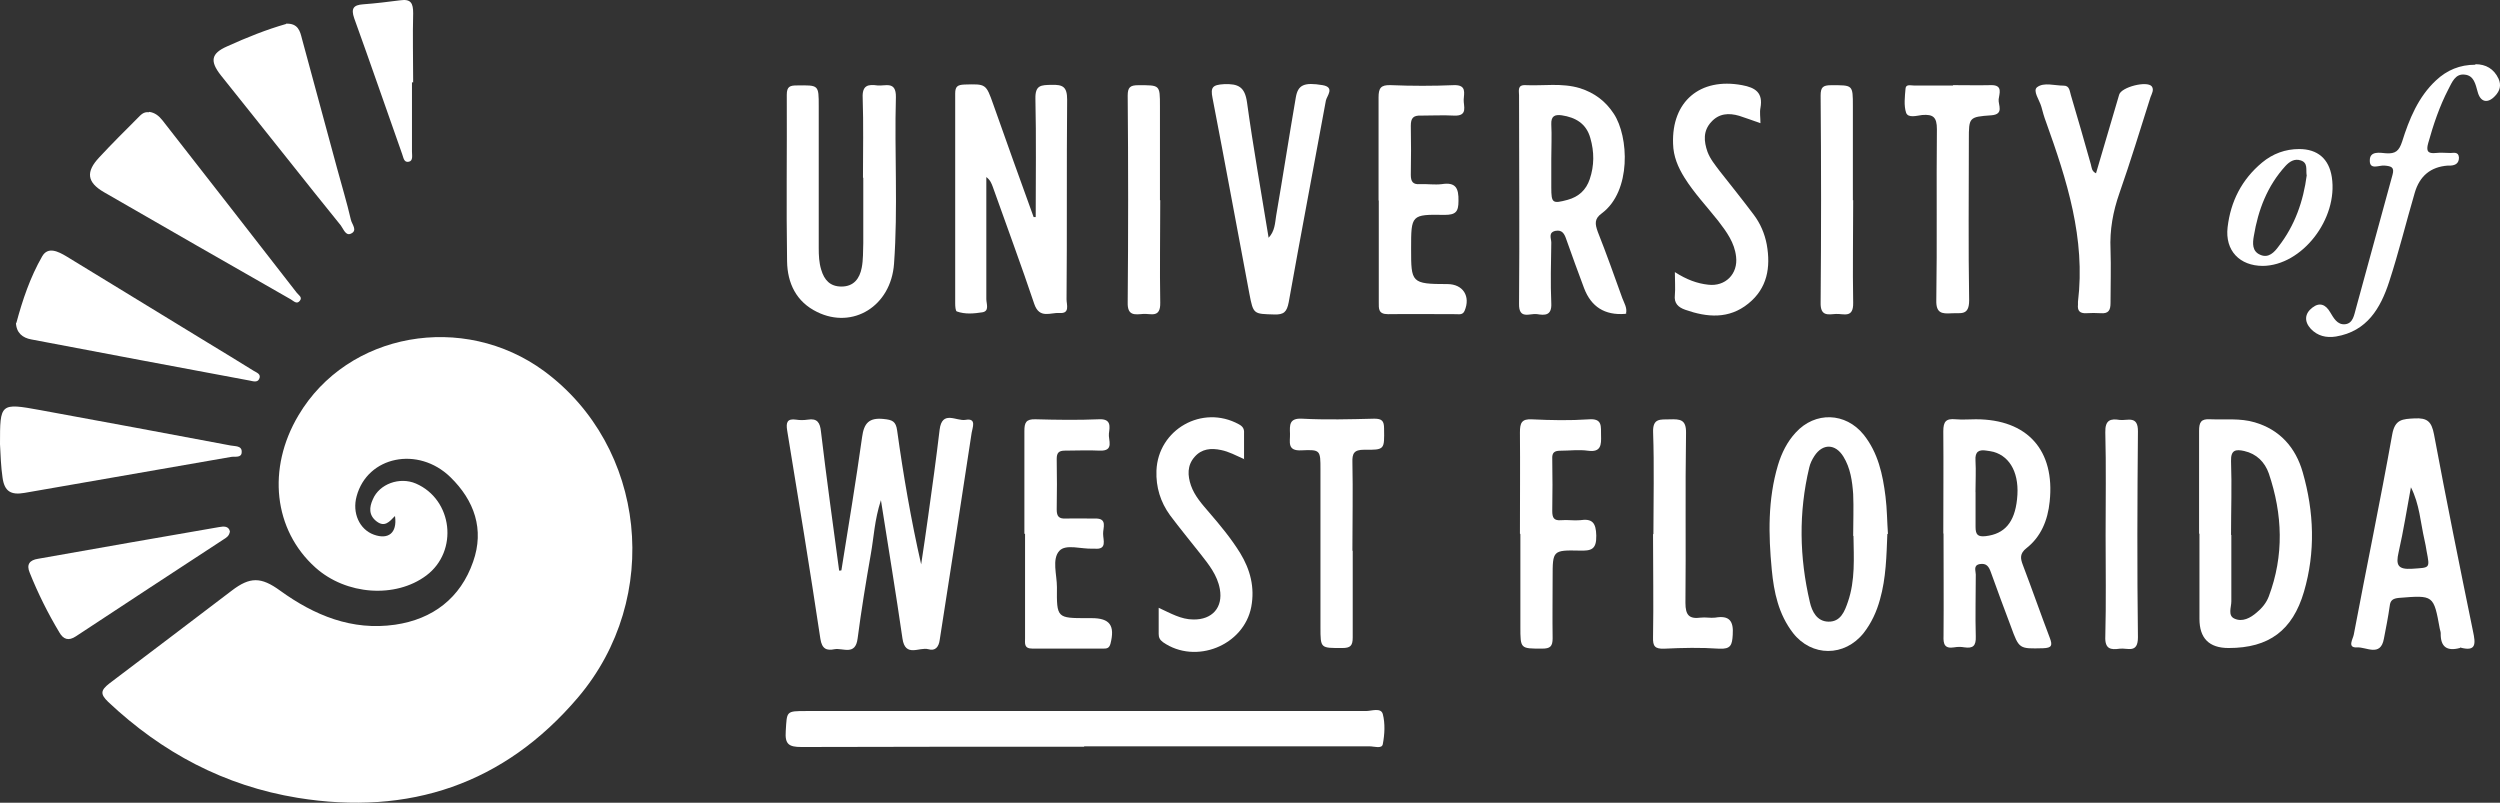
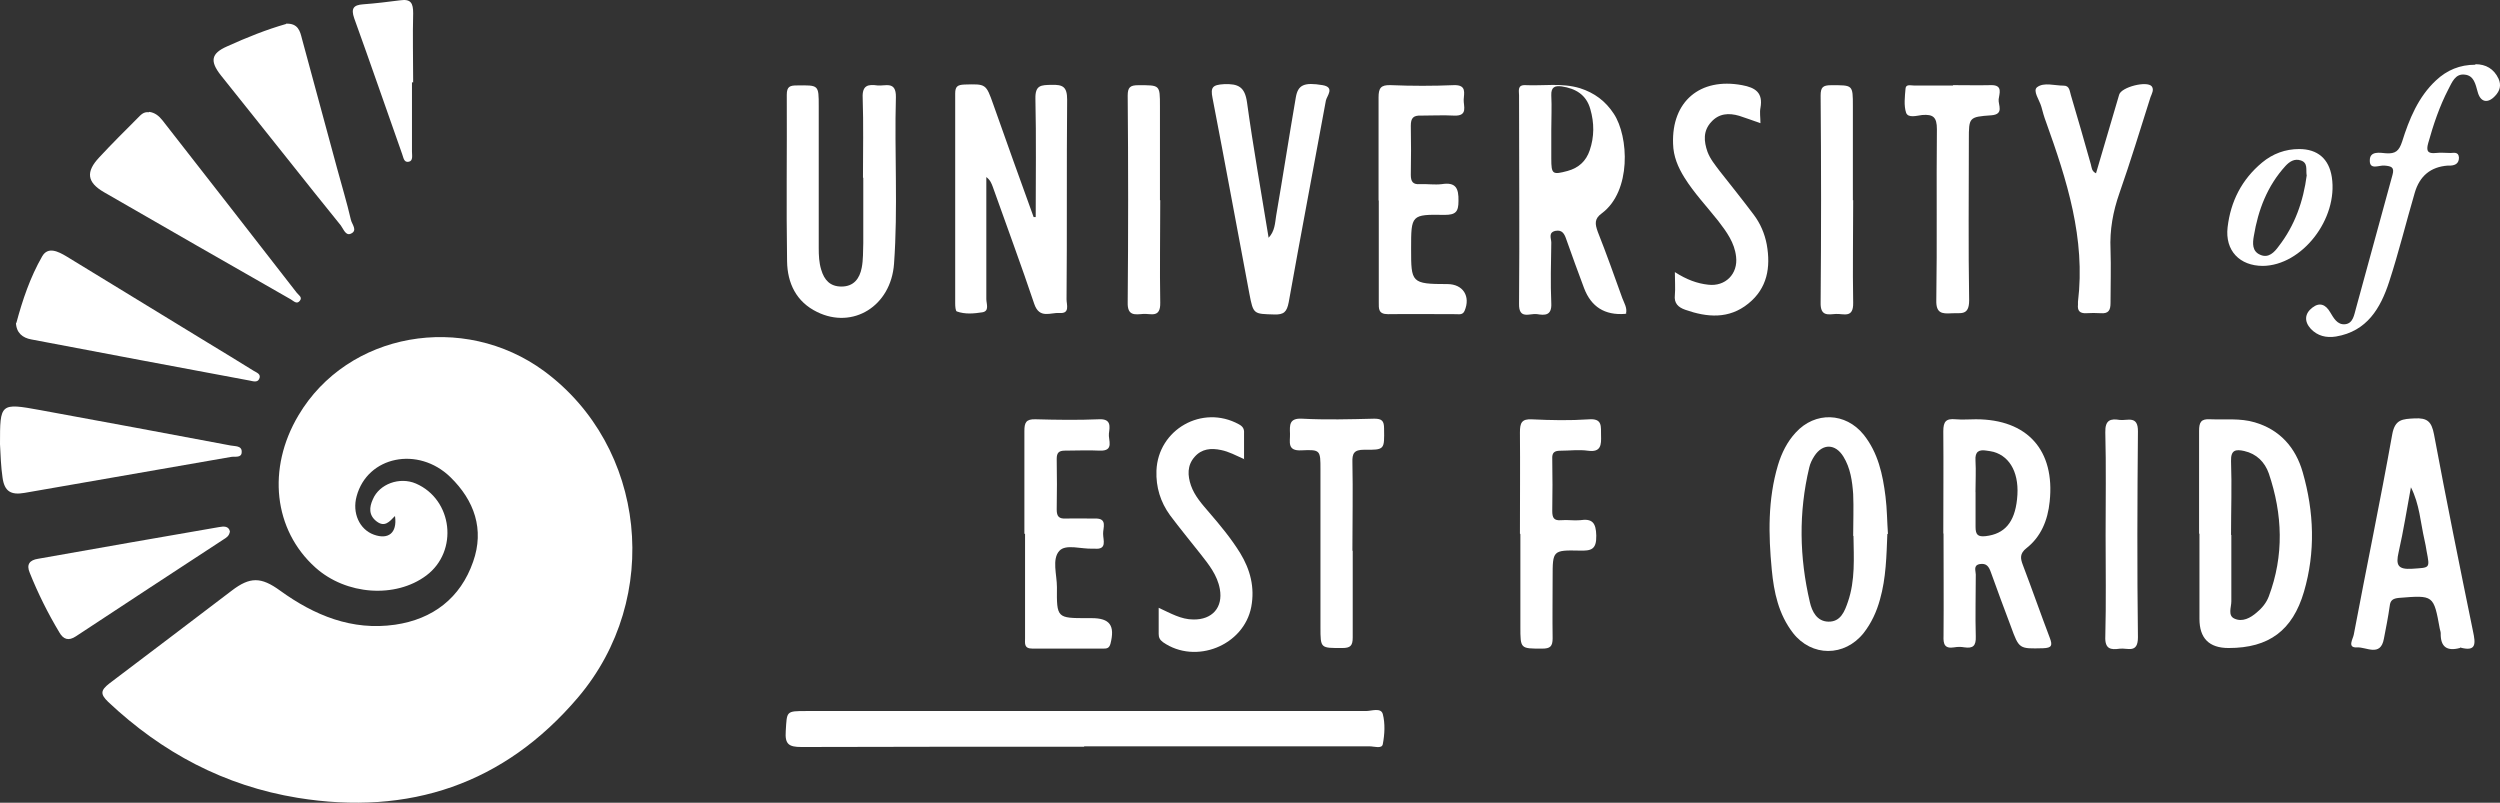
<svg xmlns="http://www.w3.org/2000/svg" id="Layer_2" data-name="Layer 2" viewBox="0 0 335.64 107.77">
  <rect x="0" y="0" width="335.64" height="107.77" fill="#333333" stroke="none" />
  <defs>
    <style>
      .cls-1 {
        fill: #fff;
      }
    </style>
  </defs>
  <g id="Layer_1-2" data-name="Layer 1">
    <g>
      <path class="cls-1" d="M53,69.3c-.7.74-1.36,1.53-2.44.7s-.99-1.9-.5-2.97c.87-2.06,3.59-3.05,5.78-2.11,4.95,2.15,5.74,9.08,1.4,12.34-4.13,3.1-10.77,2.64-14.9-1.07-5.61-5.04-6.52-13.29-2.27-20.43,6.6-11.14,22.12-13.91,32.98-5.94,13.7,10.11,15.93,30.42,4.54,43.83-9.91,11.64-22.66,15.89-37.64,13.46-9.82-1.61-18.2-6.07-25.43-12.88-1.11-1.07-.99-1.57.17-2.48,5.49-4.13,10.94-8.3,16.43-12.46,2.44-1.86,3.92-1.86,6.48,0,4.62,3.34,9.66,5.41,15.44,4.58,5.08-.74,8.79-3.59,10.48-8.46,1.53-4.33.17-8.21-3.05-11.35-4.33-4.21-11.14-2.81-12.59,2.56-.62,2.23.37,4.46,2.31,5.16s3.14-.21,2.85-2.44h0l-.04-.04Z" />
-       <path class="cls-1" d="M112.97,76.52c.95-5.94,1.94-11.89,2.77-17.83.25-1.9.95-2.64,2.89-2.44,1.16.12,1.65.29,1.82,1.57.83,5.98,1.86,11.97,3.22,17.95.33-2.19.66-4.38.95-6.52.54-3.84,1.07-7.68,1.53-11.56.33-2.68,2.27-1.11,3.47-1.32,1.57-.29.91,1.11.83,1.73-1.4,9.29-2.85,18.57-4.29,27.82-.12.91-.58,1.53-1.53,1.24-1.2-.33-3.1,1.16-3.47-1.44-.87-6.03-1.86-12.01-2.89-18.57-.87,2.68-.95,4.99-1.36,7.26-.66,3.76-1.28,7.55-1.77,11.31-.29,2.35-1.98,1.24-3.1,1.44-1.03.21-1.69,0-1.9-1.4-1.4-9.33-2.93-18.66-4.46-27.98-.17-1.07,0-1.61,1.2-1.44.5.08,1.03.08,1.57,0,1.28-.21,1.65.41,1.77,1.61.74,6.23,1.61,12.46,2.44,18.66.08,0,.21,0,.29-.04h0l.04-.04Z" />
      <path class="cls-1" d="M145.53,100.25c-12.63,0-25.3,0-37.93.04-1.69,0-2.23-.37-2.11-2.11.17-2.72,0-2.72,2.81-2.72h75.08c.78,0,2.02-.5,2.27.41.33,1.28.25,2.72,0,4.04-.12.66-1.16.29-1.77.29h-38.3l-.04.04Z" />
      <path class="cls-1" d="M139.05,29.14c0-5.28.08-10.61-.04-15.89-.04-1.86.78-1.82,2.15-1.86,1.53-.04,2.11.25,2.11,1.98-.08,8.96,0,17.87-.08,26.83,0,.7.5,1.94-.95,1.82-1.2-.08-2.68.83-3.38-1.2-1.77-5.28-3.71-10.48-5.57-15.73-.17-.45-.33-.91-.87-1.32v16.39c0,.62.45,1.61-.54,1.77-1.11.17-2.31.29-3.43-.12-.17-.08-.21-.7-.21-1.07V12.55c0-.95.33-1.16,1.24-1.2,2.89-.08,2.89-.12,3.88,2.68,1.77,5.04,3.59,10.07,5.41,15.11h.37-.08Z" />
      <path class="cls-1" d="M260.9,71.69c0-4.58.04-9.2,0-13.79,0-1.32.37-1.73,1.65-1.61.91.08,1.82,0,2.72,0,6.93,0,10.65,4.17,9.91,11.06-.25,2.48-1.16,4.71-3.1,6.23-.95.74-.83,1.4-.5,2.27,1.24,3.26,2.39,6.56,3.63,9.82.37.99.25,1.32-.91,1.36-3.22.08-3.22.12-4.33-2.93-.91-2.44-1.82-4.83-2.68-7.26-.29-.83-.62-1.24-1.49-1.11-.91.17-.54.91-.54,1.4,0,2.77-.08,5.57,0,8.34.04,1.24-.37,1.61-1.53,1.44-.45-.08-.91-.08-1.36,0-1.28.21-1.49-.41-1.44-1.53.04-4.58,0-9.2,0-13.79h0l-.04.08ZM265.23,66.08v4.66c0,1.03.29,1.36,1.36,1.24,2.52-.29,3.88-1.82,4.21-4.95.37-3.3-.83-5.7-3.14-6.36-.29-.08-.62-.12-.95-.17-1.03-.17-1.57.12-1.49,1.32.08,1.4,0,2.85,0,4.25h0Z" />
-       <path class="cls-1" d="M218.38,42.06s-.12.08-.21.08c-2.72.21-4.54-.95-5.49-3.43-.83-2.19-1.61-4.38-2.39-6.56-.25-.74-.54-1.32-1.44-1.16-1.03.21-.58,1.03-.58,1.57-.04,2.72-.12,5.45,0,8.17.08,1.69-.91,1.61-1.94,1.44-.95-.12-2.44.78-2.39-1.4.08-9.33,0-18.66,0-27.98,0-.58-.25-1.4.83-1.36,2.44.12,4.91-.33,7.35.41,1.94.62,3.43,1.73,4.54,3.43,2.02,3.05,2.39,10.4-1.61,13.37-1.03.74-.91,1.44-.54,2.48,1.16,2.93,2.23,5.94,3.3,8.92.25.66.66,1.28.5,2.02h.08ZM208.27,21.3v3.88c0,2.11.17,2.19,2.19,1.65,1.49-.41,2.48-1.32,2.97-2.77.62-1.82.62-3.67.08-5.53-.54-1.94-1.98-2.77-3.84-3.05-.91-.12-1.44.08-1.4,1.2.08,1.53,0,3.1,0,4.66h0v-.04Z" />
+       <path class="cls-1" d="M218.38,42.06s-.12.08-.21.08c-2.72.21-4.54-.95-5.49-3.43-.83-2.19-1.61-4.38-2.39-6.56-.25-.74-.54-1.32-1.44-1.16-1.03.21-.58,1.03-.58,1.57-.04,2.72-.12,5.45,0,8.17.08,1.69-.91,1.61-1.94,1.44-.95-.12-2.44.78-2.39-1.4.08-9.33,0-18.66,0-27.98,0-.58-.25-1.4.83-1.36,2.44.12,4.91-.33,7.35.41,1.94.62,3.43,1.73,4.54,3.43,2.02,3.05,2.39,10.4-1.61,13.37-1.03.74-.91,1.44-.54,2.48,1.16,2.93,2.23,5.94,3.3,8.92.25.66.66,1.28.5,2.02h.08ZM208.27,21.3c0,2.11.17,2.19,2.19,1.65,1.49-.41,2.48-1.32,2.97-2.77.62-1.82.62-3.67.08-5.53-.54-1.94-1.98-2.77-3.84-3.05-.91-.12-1.44.08-1.4,1.2.08,1.53,0,3.1,0,4.66h0v-.04Z" />
      <path class="cls-1" d="M295.24,71.65v-13.79c0-1.16.25-1.65,1.49-1.57,1.98.08,4.04-.17,5.98.41,3.38.99,5.49,3.38,6.44,6.69,1.53,5.32,1.73,10.73.17,16.06-1.53,5.2-4.71,7.55-10.11,7.55-2.64,0-3.92-1.32-3.92-3.92v-11.43h-.04ZM299.57,71.82v8.92c0,.78-.5,1.9.41,2.31,1.07.5,2.15-.08,3.01-.83.7-.58,1.28-1.28,1.61-2.15,2.06-5.49,1.86-11.02,0-16.51-.54-1.53-1.65-2.64-3.3-3.01-1.11-.25-1.82-.17-1.77,1.36.12,3.3,0,6.6,0,9.91h.04Z" />
      <path class="cls-1" d="M115.86,23.81c0-3.55.08-7.14-.04-10.69-.08-1.69.74-1.82,1.98-1.65,1.03.12,2.52-.66,2.48,1.57-.21,7.47.29,14.9-.25,22.37-.41,5.7-5.53,8.83-10.32,6.48-2.81-1.36-4-3.88-4.04-6.81-.12-7.47,0-14.9-.04-22.37,0-1.11.45-1.24,1.36-1.24,2.93-.04,2.93-.08,2.93,2.77v19.07c0,.99.04,1.94.33,2.89.41,1.4,1.2,2.27,2.72,2.27,1.65,0,2.44-1.07,2.72-2.52.21-1.07.17-2.19.21-3.3v-8.75h0l-.04-.08Z" />
      <path class="cls-1" d="M253.39,71.65c-.12,2.97-.17,5.94-.99,8.83-.45,1.65-1.16,3.18-2.19,4.5-2.56,3.22-6.98,3.22-9.49,0-1.94-2.52-2.56-5.45-2.85-8.5-.45-4.71-.54-9.41.83-14.03.5-1.65,1.24-3.14,2.39-4.38,2.6-2.85,6.69-2.72,9.12.29,1.94,2.44,2.56,5.32,2.93,8.3.21,1.65.21,3.34.33,5.04h0l-.08-.04ZM248.8,71.94c0-1.86.08-3.76,0-5.61-.12-1.73-.37-3.51-1.32-5.04-1.07-1.73-2.77-1.77-3.88-.08-.33.5-.58,1.03-.7,1.57-1.44,6.03-1.32,12.05.08,18.04.29,1.28.95,2.6,2.48,2.64,1.65.04,2.19-1.36,2.64-2.68.99-2.89.78-5.86.74-8.83h-.04Z" />
      <path class="cls-1" d="M330.24,87c-1.69.45-2.6-.12-2.56-1.98,0-.21-.08-.37-.12-.58-.83-4.58-.83-4.54-5.49-4.17-.78.08-1.16.29-1.24,1.11-.21,1.49-.5,2.93-.78,4.38-.45,2.48-2.39,1.07-3.59,1.16-1.4.08-.54-1.16-.45-1.73,1.69-8.96,3.55-17.87,5.16-26.87.37-2.06,1.4-2.06,3.01-2.15,1.69-.08,2.27.41,2.6,2.15,1.65,8.83,3.43,17.62,5.24,26.46.33,1.57.5,2.77-1.73,2.15h0l-.04.08ZM323.68,65.42c-.54,2.89-.99,5.82-1.65,8.71-.41,1.77-.08,2.35,1.82,2.23,2.39-.17,2.39,0,1.94-2.35-.08-.5-.17-1.03-.29-1.53-.54-2.35-.66-4.79-1.82-7.06h0Z" />
      <path class="cls-1" d="M170.3,31.94c.87-.91.87-1.98,1.03-2.97.91-5.28,1.73-10.61,2.64-15.89.29-1.69,1.11-2.06,3.59-1.65,1.69.29.58,1.44.45,2.06-1.65,9.04-3.38,18.04-4.99,27.08-.25,1.32-.66,1.69-1.94,1.65-2.77-.08-2.81,0-3.34-2.77-1.65-8.75-3.26-17.54-4.95-26.29-.29-1.44,0-1.77,1.53-1.86,1.94-.08,2.81.37,3.1,2.44.83,6.03,1.9,12.01,2.89,18.12h0v.08Z" />
      <path class="cls-1" d="M2.19,43.38c.83-3.1,1.86-6.15,3.47-8.96.78-1.36,2.15-.66,3.26,0,6.27,3.84,12.59,7.68,18.86,11.52,2.11,1.28,4.21,2.56,6.27,3.84.41.25,1.07.45.74,1.11-.25.5-.83.29-1.24.21-9.78-1.82-19.56-3.67-29.35-5.53-1.16-.21-2.02-.87-2.06-2.27h0l.04.08Z" />
      <path class="cls-1" d="M20.02,15.02c.74.08,1.32.54,1.77,1.11,6.03,7.72,12.05,15.44,18.04,23.16.25.33.83.62.41,1.11-.41.5-.83,0-1.2-.21-8.38-4.79-16.76-9.58-25.1-14.4-2.27-1.32-2.44-2.72-.62-4.66,1.69-1.82,3.43-3.55,5.16-5.28.41-.41.78-.87,1.49-.78l.04-.04Z" />
      <path class="cls-1" d="M185.08,26.87v-13.79c0-1.24.29-1.69,1.61-1.65,2.85.12,5.7.12,8.54,0,1.69-.04,1.32,1.07,1.28,1.94s.62,2.23-1.28,2.15c-1.49-.08-2.97,0-4.46,0-1.03-.04-1.36.33-1.36,1.36.04,2.19.04,4.42,0,6.6,0,.91.29,1.32,1.24,1.24.95-.04,1.98.12,2.93,0,1.86-.29,2.27.54,2.23,2.27,0,1.44-.37,1.86-1.86,1.86-4.5-.08-4.5,0-4.5,4.54s0,4.75,4.87,4.75c2.11,0,3.14,1.65,2.31,3.59-.25.58-.74.45-1.16.45-3.05,0-6.11-.04-9.12,0-1.32,0-1.24-.74-1.24-1.61v-13.62h0l-.04-.08Z" />
      <path class="cls-1" d="M0,59.64c0-5.49,0-5.57,5.41-4.58,8.54,1.57,17.05,3.14,25.55,4.75.58.12,1.53,0,1.49.87,0,.83-.87.58-1.4.66-9.25,1.61-18.49,3.22-27.74,4.83-1.86.33-2.72-.21-2.97-2.06C.12,62.61.08,61.13,0,59.64h0Z" />
      <path class="cls-1" d="M137.53,71.65v-13.79c0-1.11.21-1.61,1.49-1.57,2.85.08,5.7.12,8.54,0,1.65-.08,1.44.99,1.32,1.9-.12.87.78,2.39-1.24,2.31-1.57-.08-3.1,0-4.66,0-.83,0-1.11.29-1.11,1.11.04,2.27.04,4.54,0,6.81,0,.95.33,1.24,1.24,1.2,1.28-.04,2.6,0,3.88,0,1.77-.08,1.07,1.28,1.11,2.06,0,.83.58,2.15-1.16,1.98h-.21c-1.53.08-3.63-.66-4.5.29-1.03,1.11-.33,3.22-.33,4.87-.04,4.17,0,4.17,4.09,4.17h.58c2.44,0,3.14.99,2.52,3.43-.17.62-.5.66-.95.66h-9.53c-1.16,0-.99-.7-.99-1.4v-13.99h0l-.08-.04Z" />
      <path class="cls-1" d="M38.39,3.18c1.65-.08,1.9,1.03,2.15,2.02,1.57,5.78,3.14,11.6,4.71,17.38.62,2.31,1.32,4.58,1.86,6.93.12.58.95,1.44,0,1.86-.7.33-.99-.62-1.36-1.11-2.39-2.97-4.79-5.94-7.14-8.92-2.97-3.76-5.98-7.47-8.96-11.23-1.49-1.9-1.32-2.93.83-3.88,2.64-1.2,5.32-2.27,7.92-3.01h0v-.04Z" />
      <path class="cls-1" d="M281.41,23.24c1.03-3.51,2.06-7.02,3.1-10.53.29-1.03,3.76-1.9,4.38-1.11.33.45,0,.99-.17,1.44-1.36,4.29-2.68,8.63-4.17,12.88-.87,2.48-1.32,4.95-1.2,7.59.08,2.39,0,4.79,0,7.18,0,.99-.29,1.44-1.32,1.36-.66-.04-1.28-.04-1.94,0-.87.04-1.2-.33-1.11-1.16v-.37c1.03-8.5-1.49-16.34-4.29-24.15-.25-.66-.45-1.36-.62-2.02-.25-.91-1.2-2.15-.58-2.64.91-.7,2.35-.21,3.59-.21.78,0,.78.74.95,1.28.91,3.1,1.82,6.19,2.68,9.29.12.41.08.91.7,1.2h0v-.04Z" />
      <path class="cls-1" d="M224.86,36.53c1.61,1.03,3.01,1.53,4.46,1.69,2.31.29,4.04-1.44,3.76-3.76-.21-1.9-1.28-3.34-2.39-4.79-1.53-1.94-3.22-3.71-4.54-5.82-.87-1.4-1.49-2.85-1.53-4.54-.21-5.7,3.63-8.92,9.25-7.88,1.82.33,2.85,1.03,2.48,3.05-.12.62,0,1.28,0,2.06-1.07-.37-1.94-.7-2.85-.99-1.4-.41-2.72-.33-3.76.83-1.11,1.2-.99,2.6-.5,4,.37.99,1.03,1.77,1.65,2.6,1.53,1.94,3.05,3.84,4.54,5.82.91,1.2,1.49,2.56,1.77,4.04.54,3.05.08,5.86-2.48,7.92-2.6,2.11-5.53,1.86-8.46.83-.95-.33-1.53-.87-1.4-1.98.08-.91,0-1.77,0-3.14h0v.04Z" />
      <path class="cls-1" d="M167.08,61.66c-1.2-.54-2.11-1.03-3.14-1.24-1.36-.29-2.6-.17-3.55.91-1.03,1.16-.95,2.52-.5,3.84.5,1.44,1.53,2.56,2.48,3.67,1.49,1.73,2.93,3.47,4.13,5.41,1.36,2.23,1.98,4.62,1.49,7.22-.99,5.2-7.47,7.8-11.85,4.75-.45-.33-.58-.66-.58-1.11v-3.51c1.61.74,3.01,1.57,4.66,1.57,2.52.04,4-1.61,3.55-4.09-.33-1.86-1.49-3.3-2.6-4.71-1.36-1.73-2.77-3.43-4.09-5.2-1.28-1.77-1.9-3.76-1.82-5.98.21-5.53,6.15-8.92,11.06-6.23.54.29.74.62.7,1.2v3.51h.04Z" />
      <path class="cls-1" d="M30.87,71.32c-.08.66-.5.87-.87,1.11-6.6,4.33-13.21,8.63-19.81,13-.99.66-1.69.41-2.23-.54-1.53-2.56-2.85-5.2-3.96-7.97-.5-1.16,0-1.73,1.11-1.9,8.09-1.44,16.18-2.85,24.27-4.25.66-.12,1.32-.17,1.49.58h0v-.04Z" />
      <path class="cls-1" d="M204.06,71.65c0-4.54.04-9.08,0-13.58,0-1.28.21-1.86,1.65-1.77,2.52.12,5.08.17,7.55,0,1.94-.17,1.65.99,1.69,2.15.04,1.28,0,2.31-1.77,2.06-1.2-.17-2.48,0-3.67,0-.83,0-1.16.25-1.11,1.11.04,2.31.04,4.66,0,6.98,0,.91.21,1.32,1.2,1.24.83-.08,1.69.08,2.52,0,1.65-.25,2.15.33,2.19,2.06.04,1.9-.7,2.06-2.23,2.02-3.63-.08-3.63,0-3.63,3.59,0,2.72-.04,5.45,0,8.17,0,1.11-.33,1.4-1.4,1.4-2.93,0-2.93.04-2.93-2.93v-12.42h0l-.04-.08Z" />
      <path class="cls-1" d="M332.34,8.62c1.4,0,2.48.62,3.1,1.94.41.91.17,1.65-.45,2.31-.99,1.07-1.98.87-2.35-.54-.29-1.03-.5-2.19-1.73-2.31-1.28-.17-1.73,1.07-2.19,1.94-1.2,2.31-2.02,4.75-2.72,7.26-.29,1.03-.08,1.44,1.03,1.32.66-.08,1.28,0,1.94,0,.45,0,1.11-.21,1.16.62,0,.74-.45,1.03-1.11,1.07h-.37q-3.47.25-4.46,3.67c-1.16,3.96-2.15,8.01-3.43,11.93-1.16,3.55-2.97,6.65-7.14,7.35-1.32.21-2.48-.08-3.38-1.03-.91-.99-.83-2.06.21-2.85.95-.74,1.77-.45,2.39.62.45.74.95,1.73,2.02,1.61,1.07-.12,1.2-1.28,1.44-2.11,1.65-5.98,3.26-11.97,4.91-17.95.29-1.03-.17-1.16-1.07-1.24-.7-.08-2.02.66-1.98-.7,0-1.28,1.32-1.03,2.19-.95,1.24.08,1.73-.29,2.15-1.57.95-3.01,2.15-5.98,4.54-8.21,1.49-1.4,3.22-2.11,5.28-2.11h0l.04-.08Z" />
      <path class="cls-1" d="M181.61,73.96v11.64c0,1.11-.33,1.4-1.4,1.4-2.93,0-2.93.08-2.93-2.81v-21.17c0-2.56,0-2.68-2.52-2.56-2.02.12-1.53-1.16-1.57-2.23-.04-1.16-.12-2.11,1.61-2.02,3.22.17,6.48.08,9.7,0,1.03,0,1.32.29,1.32,1.32.04,2.81.12,2.89-2.68,2.85-1.36,0-1.61.5-1.57,1.69.08,3.96,0,7.88,0,11.85h0l.04.04Z" />
      <path class="cls-1" d="M262.22,11.43c1.69,0,3.38.04,5.08,0,1.65-.04,1.11,1.16,1.03,1.9s.78,2.02-.99,2.15c-3.01.21-3.01.29-3.01,3.26,0,7.18-.08,14.4.04,21.59,0,2.11-1.16,1.65-2.35,1.73-1.32.08-2.11,0-2.06-1.77.12-7.64,0-15.31.08-22.95,0-1.61-.5-2.02-1.98-1.9-.7.08-1.86.45-2.15-.29-.33-.99-.17-2.19-.08-3.26.04-.62.7-.41,1.11-.41h5.24l.04-.04Z" />
-       <path class="cls-1" d="M221.98,71.69c0-4.54.12-9.08-.04-13.62-.08-1.98.99-1.73,2.23-1.77,1.4-.04,2.23,0,2.19,1.86-.12,7.59,0,15.19-.08,22.78,0,1.65.5,2.19,2.06,1.98.62-.08,1.32.08,1.94,0,1.9-.33,2.48.45,2.35,2.31-.08,1.36-.25,1.94-1.82,1.86-2.48-.17-4.91-.12-7.39,0-1.24.04-1.53-.33-1.49-1.53.08-4.62,0-9.2,0-13.83h0l.04-.04Z" />
      <path class="cls-1" d="M282.69,71.82c0-4.58.08-9.2-.04-13.79-.04-1.65.7-1.86,1.94-1.65,1.03.12,2.48-.66,2.44,1.57-.08,9.2-.12,18.41,0,27.61,0,2.23-1.4,1.4-2.44,1.53-1.2.17-2.02.08-1.94-1.65.12-4.54.04-9.08.04-13.62h0Z" />
      <path class="cls-1" d="M248.8,26.87c0,4.58-.08,9.2,0,13.79.04,2.11-1.28,1.44-2.31,1.49-1.07.08-2.11.33-2.06-1.53.08-9.25.08-18.53,0-27.78,0-1.11.29-1.4,1.4-1.4,2.93,0,2.93-.08,2.93,2.81v12.63h.04Z" />
      <path class="cls-1" d="M155.77,26.87c0,4.58-.08,9.2,0,13.79.04,2.11-1.32,1.4-2.31,1.49-1.07.08-2.11.29-2.06-1.53.08-9.25.08-18.53,0-27.78,0-1.11.33-1.4,1.4-1.4,2.93,0,2.93-.08,2.93,2.81v12.63h.04Z" />
      <path class="cls-1" d="M303.82,35.7c-3.14,0-5.12-2.06-4.75-5.2.41-3.47,1.9-6.4,4.62-8.67,1.44-1.2,3.14-1.82,4.99-1.82,2.48,0,4,1.32,4.38,3.76.87,5.61-4,11.89-9.29,11.93h.04ZM309.68,23.52c-.12-.74.21-1.65-.78-1.98-.87-.29-1.53.17-2.06.74-2.44,2.68-3.67,5.9-4.25,9.41-.17.95-.25,2.06.87,2.52,1.11.5,1.9-.37,2.44-1.11,2.19-2.81,3.34-6.07,3.8-9.62h0v.04Z" />
      <path class="cls-1" d="M55.31,11.02v9.33c0,.5.17,1.24-.41,1.36-.7.17-.74-.62-.91-1.03-2.15-6.07-4.25-12.18-6.44-18.24-.45-1.32-.08-1.77,1.2-1.86,1.65-.12,3.34-.33,4.99-.54,1.44-.21,1.73.41,1.73,1.73-.08,3.1,0,6.19,0,9.29h-.12l-.04-.04Z" />
    </g>
  </g>
</svg>